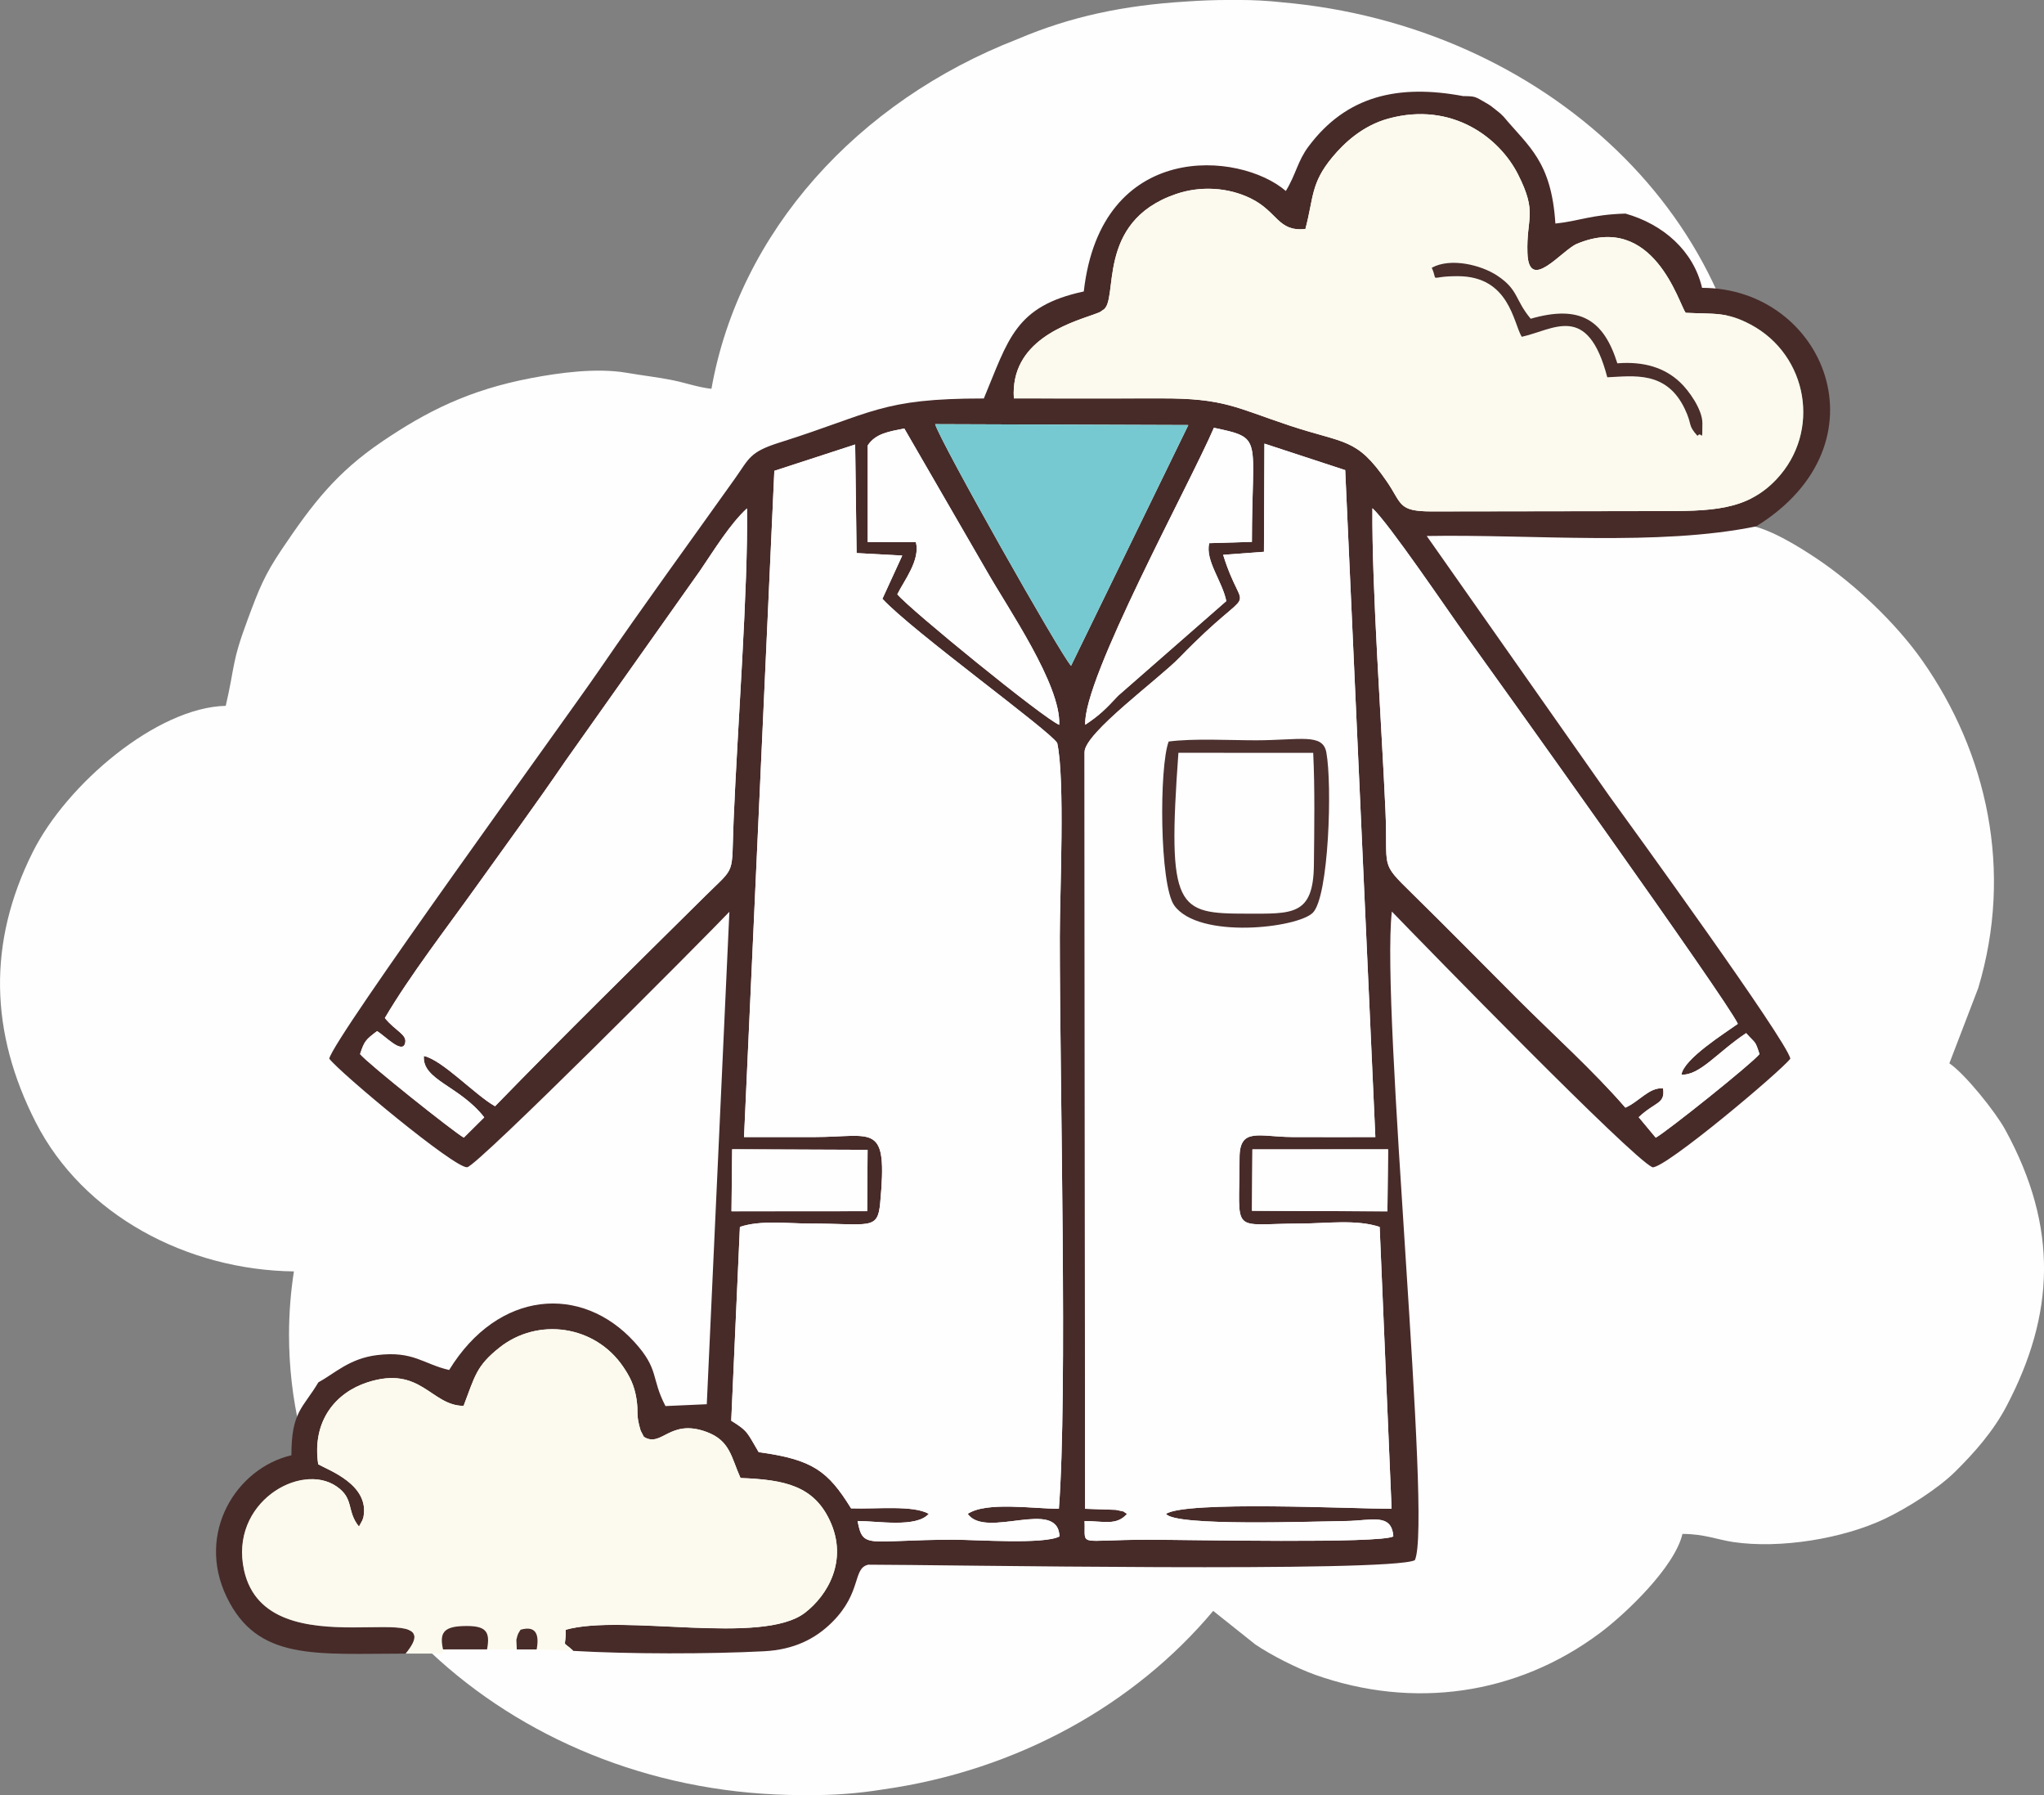
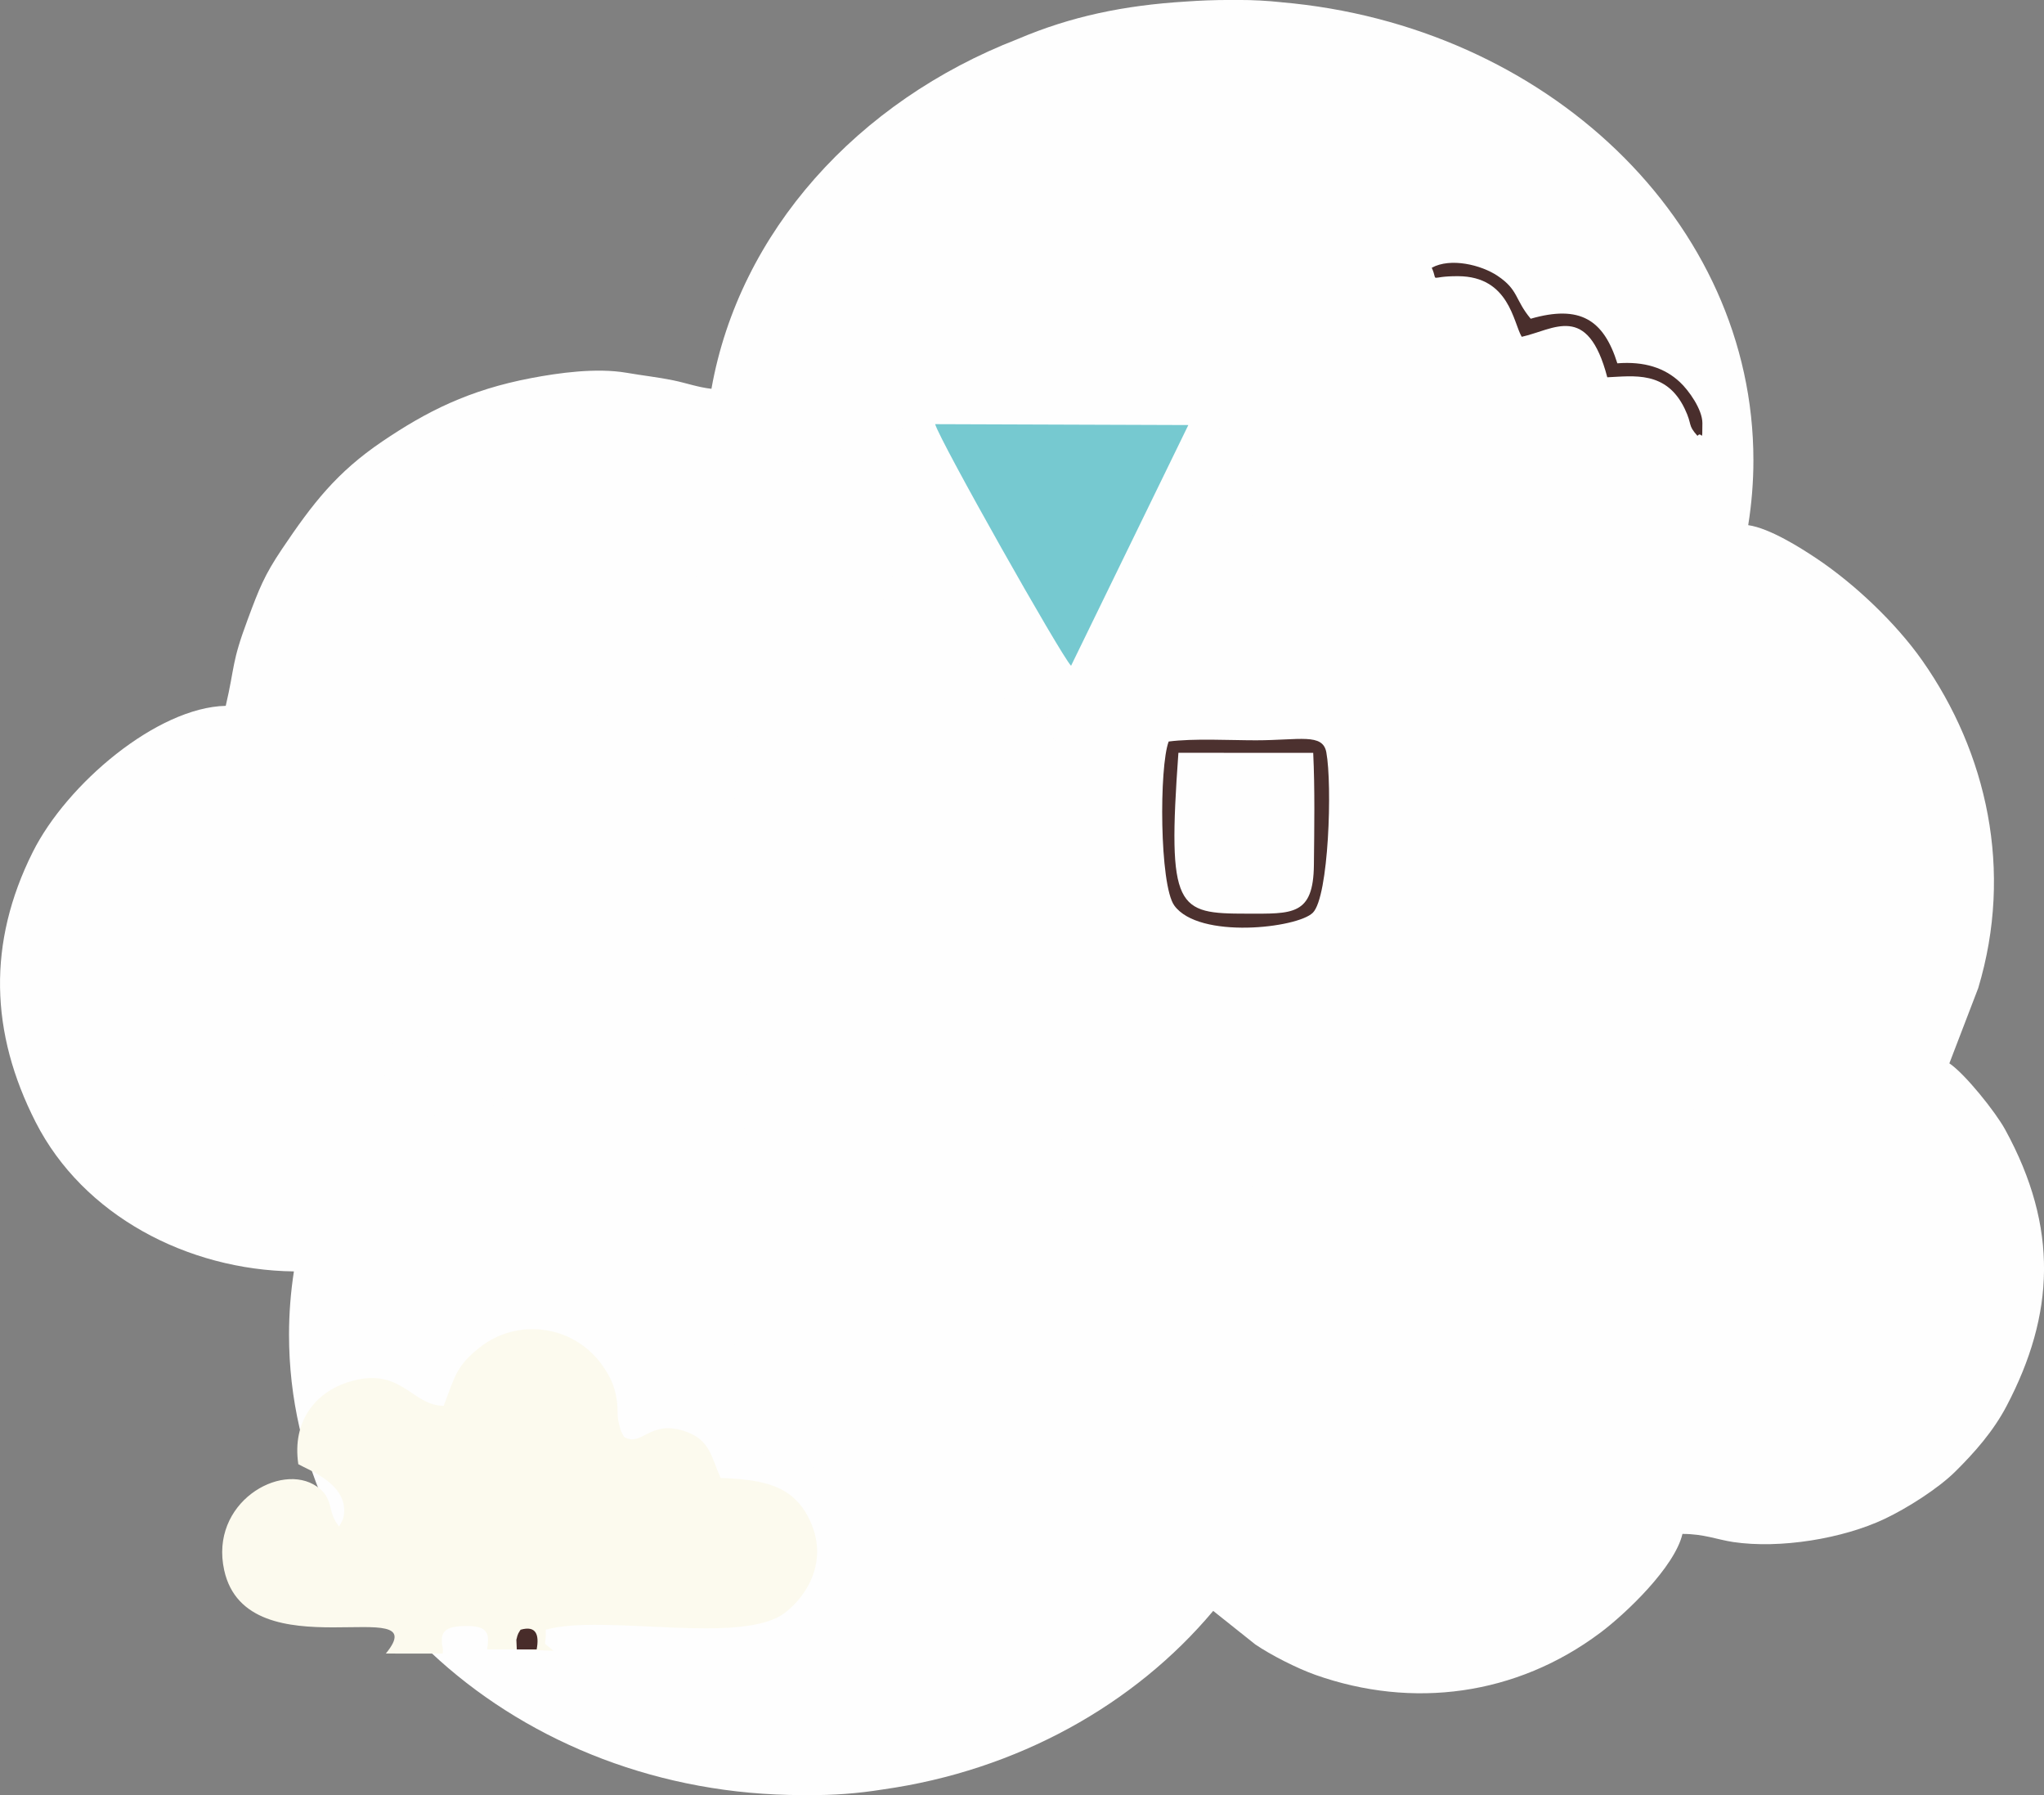
<svg xmlns="http://www.w3.org/2000/svg" xml:space="preserve" width="160mm" height="140.489mm" style="shape-rendering:geometricPrecision; text-rendering:geometricPrecision; image-rendering:optimizeQuality; fill-rule:evenodd; clip-rule:evenodd" viewBox="0 0 802.03 704.23">
  <rect x="0" y="0" width="802.03" height="704.23" fill="#808080" stroke="none" />
  <defs>
    <style type="text/css">  .fil0 {fill:#FEFEFE} .fil1 {fill:#472B29} .fil7 {fill:#482C2A} .fil6 {fill:#492E2C} .fil5 {fill:#4C312F} .fil4 {fill:#76C9D0} .fil3 {fill:#FCFAEE} .fil2 {fill:#FEFEFE}  </style>
  </defs>
  <g id="Слой_x0020_1">
    <path class="fil0" d="M502.74 0.88c104.01,8.99 185.27,86.01 185.27,179.69 0,8.64 -0.71,17.13 -2.04,25.45 8.41,1.19 20.55,8.89 26.74,13.02 15.05,10.04 31.26,25.44 41.56,40.1 25.32,36.06 35.86,82.27 21.95,128.5l-11.32 29.51c6.09,4.08 18.08,19.02 21.91,26.02 21.12,38.58 19.3,72.61 0.59,108.32 -5.22,9.97 -12.61,18.34 -20.26,25.89 -6.6,6.52 -18.63,14.21 -27.66,18.49 -16.34,7.74 -41.02,11.82 -59.42,9.07 -6.26,-0.94 -11.45,-3.18 -19.89,-3.18 -3.03,13 -22.24,31.28 -32.24,38.77 -32.9,24.65 -73.64,30.04 -111.81,16.52 -7.14,-2.53 -17.5,-7.79 -23.57,-11.94l-16.51 -13.15c-30.78,36.74 -76.82,62.62 -129.69,70.06 -9.71,1.56 -19.55,2.33 -29.43,2.18 -0.69,0.01 -1.38,0.02 -2.07,0.02 -111.25,0 -201.44,-80.85 -201.44,-180.57 0,-8.44 0.66,-16.74 1.91,-24.87 -41.78,-0.55 -82.65,-21.93 -101.32,-58.54 -17.93,-35.17 -18.96,-70.34 -1.16,-105.95 13.44,-26.87 48.9,-56.79 75.74,-57.39 3.71,-15.91 2.16,-16.59 8.64,-33.96 4.5,-12.09 6.51,-17.25 13.37,-27.46 12.16,-18.08 21.52,-30.17 39.38,-42.28 17.4,-11.79 33.98,-20.22 58.54,-24.89 10.55,-2 25.39,-4.12 37.35,-2.07 6.75,1.16 12.26,1.72 18.34,2.97 5.08,1.04 9.6,2.71 14.96,3.32 10.93,-61.57 57.29,-112.83 120.19,-137.22 20.93,-8.92 41.79,-13.22 65.97,-14.7 5.62,-0.41 11.3,-0.62 17.04,-0.62 0.42,0 0.84,0.01 1.26,0.01 0.86,-0.01 1.72,-0.01 2.59,-0.01 5.44,-0.01 10.97,0.29 16.54,0.88z" />
    <g id="_638569048">
-       <path class="fil1" d="M491.42 450.92l53.24 -0.03 -0.26 24.32 -53.14 -0.21 0.17 -24.07zm-204.13 -0.05l53.14 0.21 -0.17 24.07 -53.24 0.04 0.26 -24.32zm-136.28 -51.49c9.91,-16.83 24.43,-35.59 35.72,-51.39 11.91,-16.67 23.25,-32.06 35.25,-49.62l52.76 -74.56c5.56,-8.16 11.74,-18.3 18.38,-24.37 0.47,31.23 -3.77,86.45 -5.25,122.11 -0.93,22.44 1.13,17.8 -11.06,29.87 -27.89,27.61 -55.54,54.77 -82.56,82.56 -7.88,-4.43 -20.66,-18.16 -27.93,-19.72 -0.73,9.48 14.02,11.66 23.69,24.08l-8.02 7.96c-4.34,-2.52 -37.56,-28.98 -40.7,-32.78 1.72,-5.26 2.28,-5.64 6.65,-9 2.98,1.67 9.74,9.07 10.99,4.85 1.04,-3.53 -3.71,-4.77 -7.91,-10zm359.44 80.63c9.8,-0.02 21.82,-1.74 30.9,1.34l4.68 110.56c-15,0 -80.66,-3.22 -88.51,2 3.54,5.02 57.69,2.94 70.63,2.8 9.92,-0.11 17.9,-3.29 18.56,6.04 -5.34,2.91 -79.95,1.29 -96.38,1.3 -28.38,0.02 -24.29,3.06 -24.77,-7.33 7.45,0 12.52,1.93 16.68,-2.82 -2.36,-1.33 0.31,-0.56 -4.47,-1.58l-12.02 -0.41 -0.19 -296.86c0,-7.48 29.13,-28.67 37.25,-37.06 31.17,-32.2 25.55,-13.39 17.13,-40.32l16.01 -1.19 0.19 -42.43 31.69 10.39 11.83 261.64c-10.92,0 -21.85,0.05 -32.76,-0.01 -12.84,-0.07 -20.53,-3.92 -20.53,8.13 0,30.81 -4.02,25.85 24.08,25.81zm179.95 -66.48c-3.34,4.04 -36.25,30.31 -40.71,32.79l-6.69 -8.03c6.58,-6.2 10.43,-5.08 9.57,-11.29 -5.36,-0.6 -9.44,5.23 -14.8,7.54 -12.43,-14.38 -28.44,-28.78 -42.17,-42.5 -14.27,-14.27 -27.17,-27.43 -41.56,-41.55 -12.89,-12.64 -9.37,-9.27 -10.41,-32.52 -1.56,-34.96 -5.39,-87.39 -5.11,-118.58 6.46,5.89 29.53,40.1 36.82,50.21 9.48,13.14 102.8,143.43 106.55,152.07 -5.05,3.64 -21.22,13.73 -22.12,19.93 7.25,0.34 13.96,-8.67 25.38,-16.29 3.91,4.38 3.45,2.73 5.25,8.22zm-354.84 -239.15l0.56 42.6 17.91 0.98 -7.78 16.96c11.68,12.68 65.97,51.92 68.59,56.59 3.11,14.33 1.01,58.51 1.01,76.04 0,58.84 3.11,178.85 -0.36,224.35 -10.03,0 -28.43,-2.89 -35.78,2 7.11,10.08 35.42,-6.38 36.03,8.84 -5.91,3.24 -32.71,1.3 -41.45,1.3 -33.93,0 -35.64,4.07 -37.78,-7.33 7.96,0 23.06,2.73 27.93,-2.82 -6.17,-3.49 -20.35,-1.81 -30.49,-2.15 -9.08,-14.67 -15.05,-19.17 -36.25,-22.05 -4.51,-7.53 -4,-8.17 -10.77,-12.33l3.4 -76.03c8.18,-2.73 18.56,-1.33 27.38,-1.32 23.61,0.02 26.67,2.78 27.67,-8.07 2.95,-32 -2.4,-25.89 -25.9,-25.86 -9.15,0.01 -18.31,0 -27.53,-0l11.89 -261.35 31.74 -10.34zm90.28 109.93c-1.02,-17.9 40.93,-94.23 50.48,-116.49 19.65,4.18 14.92,3.39 14.91,44.76l-16.76 0.51c-1.61,6.86 5.07,14.76 6.72,22.71l-42.41 37.1c-5.12,5.5 -7.51,7.82 -12.93,11.41zm-85.38 -109.51c3.08,-4.83 8.65,-5.54 14.38,-6.69l32.27 55.78c8.44,14.86 29.21,44.73 28.52,60.46 -6,-2.37 -58.75,-45.36 -63.53,-51.2 2.65,-5.42 9.05,-13.35 7.29,-20.45l-18.92 -0.05 0 -37.85zm79.81 86.39c-4.03,-4.13 -51.45,-88.12 -53.33,-94.79l99.34 0.35 -46.01 94.43zm91.93 -171.34c3.31,-12.4 2.02,-17.87 10.61,-28.21 4.74,-5.71 11.99,-12.4 22,-15.13 25.02,-6.81 43.59,7.59 50.82,21.88 7.79,15.39 3.22,16.85 3.71,30.86 0.54,15.78 13.51,-1.12 19.41,-3.6 30.19,-12.65 40.03,23.72 42.69,27.06 11.29,0.56 15.96,-0.47 25.5,4.61 22.45,11.97 27.74,42.04 10.07,60.74 -11.73,12.41 -25.81,12.45 -46.86,12.43l-88.56 0.13c-13.13,-0.03 -11.41,-3 -17.46,-11.79 -11.9,-17.29 -16.26,-14.62 -38.19,-21.91 -21.07,-7 -25.6,-10.71 -50.31,-10.64 -19.27,0.06 -38.54,0 -57.81,0 -1.5,-22.55 21.31,-29.38 31.19,-32.87 3.98,-1.4 2.43,-1.06 3.77,-1.8 6.48,-3.58 -3.29,-34.5 28.55,-45.46 9.82,-3.38 20.64,-2.61 29.34,1.63 10.75,5.24 10.65,13.19 21.52,12.04zm-387.25 452.4c-6.04,10.23 -10.61,11.32 -10.61,28.66 -21.61,5.04 -37.46,30.46 -25.44,55.51 12.14,25.31 34.91,22.3 70.32,22.3 20.1,-24.51 -54.43,8.05 -63.43,-32.67 -5.84,-26.42 22.14,-42.65 36.31,-32.88 7,4.82 3.79,9.61 8.77,15.73l1.32 -2.43c0.11,-0.36 0.36,-0.9 0.44,-1.31 2.45,-12.75 -13.72,-18.35 -17.76,-20.71 -2.52,-17.15 7,-28.13 19.27,-32.11 21.03,-6.84 24.91,9.14 37.78,9.21 4.47,-11.68 4.94,-15.59 14.03,-22.83 15.09,-12 37.53,-8.84 48.6,7.5 2.61,3.85 4.33,7.22 5.17,12.39 0.97,6 -0.39,5.72 1.66,12.62l1.28 2.48c7.07,4.38 10.06,-7.34 24.67,-1.91 9.2,3.42 9.6,9.93 13.25,18.05 17.54,0.65 28.72,3.16 35.06,16.73 7.23,15.48 -0.79,29.23 -9.8,36.14 -16.91,12.96 -71.28,0.28 -93.86,6.66 0.16,7.88 -1.89,3.74 2.98,8.27 21.47,1.26 53.39,1.27 74.9,0.14 11.6,-0.61 20.05,-4.79 26.7,-11.44 11.75,-11.75 7.89,-21.16 14.15,-22.52 27.52,0 204.59,3.14 214.45,-1.76 6.91,-14.53 -13.45,-215.98 -9.02,-254.47 12.52,12.93 93.98,96.62 102.26,100.33 4.98,0.55 50.47,-37.77 54.11,-42.62 -1.6,-7.33 -61.92,-90.46 -71.15,-103.2l-71.53 -101.84c41.28,-0.73 90.77,4.11 129.25,-3.77 52.49,-32.42 26.68,-93.58 -21.22,-93.58 -3.37,-14.47 -15.18,-24.93 -30.06,-29.13 -13.49,0.41 -18.1,2.94 -27.49,3.91 -1.55,-24.35 -10.46,-30.14 -20.36,-41.98 -1.21,-1.09 -0.35,-0.54 -2.78,-2.45 -2.15,-1.69 -2.18,-1.81 -4.16,-2.94 -4.23,-2.41 -3.94,-2.59 -8.87,-2.63 -25.41,-4.75 -45.79,-0.21 -60.71,19.78 -4.28,5.73 -4.88,10.86 -8.89,17.44 -18.02,-15.56 -72.52,-20.16 -79.28,39.42 -27.02,5.81 -29.54,18.81 -39.22,41.98 -40.62,0 -43.32,5.7 -80.15,17.29 -11.87,3.73 -11.88,6.22 -17.58,14.23 -18.18,25.57 -35.53,49.25 -53.55,75.54 -12.82,18.71 -103.72,143.55 -105.57,151.93 4.2,5.55 49.28,43.12 54.12,42.6 3.99,-0.43 93.21,-90.02 102.89,-100.22l-8.87 193.19 -16.21 0.72c-5.78,-11.09 -2.34,-14.28 -12.15,-25.08 -20.71,-22.79 -53.47,-20.45 -72.73,10.93 -10.14,-2.31 -14.06,-7.6 -28.3,-5.84 -10.82,1.33 -16.53,7.14 -22.98,10.67z" />
      <path class="fil2" d="M303.83 184.71l-11.89 261.35c9.23,0 18.38,0.01 27.53,0 23.5,-0.02 28.86,-6.13 25.9,25.86 -1,10.84 -4.07,8.08 -27.67,8.07 -8.82,-0.01 -19.2,-1.41 -27.38,1.32l-3.4 76.03c6.78,4.17 6.26,4.8 10.77,12.33 21.2,2.89 27.17,7.38 36.25,22.05 10.14,0.35 24.32,-1.33 30.49,2.15 -4.86,5.55 -19.97,2.82 -27.93,2.82 2.13,11.4 3.85,7.33 37.78,7.33 8.74,0 35.54,1.94 41.45,-1.3 -0.61,-15.23 -28.92,1.24 -36.03,-8.84 7.36,-4.89 25.75,-2 35.78,-2 3.47,-45.5 0.36,-165.52 0.36,-224.35 0,-17.53 2.1,-61.71 -1.01,-76.04 -2.62,-4.67 -56.91,-43.91 -68.59,-56.59l7.78 -16.96 -17.91 -0.98 -0.56 -42.6 -31.74 10.34z" />
-       <path class="fil2" d="M458.57 290.9c9.81,-1.29 23.88,-0.48 34.2,-0.48 17.25,-0 26.25,-2.91 27.66,4.73 2.35,12.75 1,56.62 -5.3,62.92 -6.02,6.02 -44.67,10.51 -54.35,-2.82 -5.83,-8.03 -5.97,-54.51 -2.21,-64.35zm37.39 -74.44l-16.01 1.19c8.41,26.94 14.04,8.13 -17.13,40.32 -8.12,8.39 -37.25,29.58 -37.25,37.06l0.19 296.86 12.02 0.41c4.79,1.02 2.11,0.25 4.47,1.58 -4.16,4.75 -9.24,2.82 -16.68,2.82 0.47,10.39 -3.62,7.35 24.77,7.33 16.43,-0.01 91.04,1.61 96.38,-1.3 -0.66,-9.34 -8.64,-6.15 -18.56,-6.04 -12.94,0.14 -67.09,2.22 -70.63,-2.8 7.85,-5.22 73.51,-2 88.51,-2l-4.68 -110.56c-9.08,-3.07 -21.1,-1.35 -30.9,-1.34 -28.1,0.05 -24.08,5 -24.08,-25.81 0,-12.05 7.69,-8.2 20.53,-8.13 10.91,0.06 21.84,0.01 32.76,0.01l-11.83 -261.64 -31.69 -10.39 -0.19 42.43z" />
-       <path class="fil3" d="M572.19 108.35c-12.23,-0.06 -7.64,2.85 -10.39,-3.3 7.4,-4.08 19.42,-1.13 25.82,3.15 8.34,5.58 6.7,9.28 13.02,16.84 19.3,-5.56 28.62,0.35 34,17.49 10.59,-0.84 18.57,1.79 24.5,7.33 3.58,3.34 8.87,10.79 8.87,16.12 -0.01,8.72 -0.12,2.76 -1.93,5.01 -4.02,-4.47 -1.85,-4.03 -4.99,-10.6 -7.2,-15.08 -20.12,-12.83 -30.4,-12.38 -7.72,-29.5 -20.94,-18.66 -33.57,-15.88 -3.31,-5.59 -4.89,-23.68 -24.91,-23.78zm-59.99 -18.51c-10.86,1.15 -10.76,-6.8 -21.52,-12.04 -8.71,-4.24 -19.52,-5.01 -29.34,-1.63 -31.84,10.96 -22.07,41.88 -28.55,45.46 -1.34,0.74 0.21,0.39 -3.77,1.8 -9.88,3.48 -32.69,10.32 -31.19,32.87 19.27,0 38.54,0.06 57.81,-0 24.71,-0.08 29.25,3.63 50.31,10.64 21.93,7.29 26.29,4.62 38.19,21.91 6.05,8.79 4.33,11.76 17.46,11.79l88.56 -0.13c21.04,0.02 35.13,-0.02 46.86,-12.43 17.67,-18.7 12.38,-48.77 -10.07,-60.74 -9.53,-5.08 -14.21,-4.06 -25.5,-4.61 -2.66,-3.34 -12.5,-39.71 -42.69,-27.06 -5.91,2.47 -18.87,19.37 -19.41,3.6 -0.48,-14.01 4.08,-15.47 -3.71,-30.86 -7.23,-14.29 -25.8,-28.69 -50.82,-21.88 -10.01,2.73 -17.26,9.41 -22,15.13 -8.58,10.34 -7.29,15.81 -10.61,28.21z" />
-       <path class="fil3" d="M159.22 648.71l14.48 0 0.13 -1.64c-1.35,-6.1 -0.12,-8.86 7.68,-9.15 9.13,-0.33 10.95,1.92 9.59,9.14l11.66 0c-0,-0.02 -0.17,-3.78 -0.17,-3.79 0.61,-2.67 0.87,-2.63 1.65,-3.94 6.2,-1.76 7.39,2.06 6.31,7.73l14.38 0.55c-4.87,-4.53 -2.82,-0.39 -2.98,-8.27 22.58,-6.38 76.95,6.31 93.86,-6.66 9.01,-6.91 17.04,-20.65 9.8,-36.14 -6.34,-13.58 -17.52,-16.08 -35.06,-16.73 -3.66,-8.12 -4.05,-14.63 -13.25,-18.05 -14.61,-5.43 -17.59,6.28 -24.67,1.91l-1.28 -2.48c-2.05,-6.89 -0.69,-6.62 -1.66,-12.62 -0.84,-5.17 -2.56,-8.54 -5.17,-12.39 -11.07,-16.34 -33.51,-19.5 -48.6,-7.5 -9.1,7.24 -9.56,11.15 -14.03,22.83 -12.87,-0.07 -16.75,-16.05 -37.78,-9.21 -12.27,3.99 -21.79,14.97 -19.27,32.11 4.05,2.36 20.22,7.96 17.76,20.71 -0.08,0.41 -0.33,0.95 -0.44,1.31l-1.32 2.43c-4.98,-6.12 -1.76,-10.91 -8.77,-15.73 -14.18,-9.77 -42.15,6.46 -36.31,32.88 9,40.71 83.53,8.16 63.43,32.67z" />
+       <path class="fil3" d="M159.22 648.71l14.48 0 0.13 -1.64c-1.35,-6.1 -0.12,-8.86 7.68,-9.15 9.13,-0.33 10.95,1.92 9.59,9.14l11.66 0l14.38 0.55c-4.87,-4.53 -2.82,-0.39 -2.98,-8.27 22.58,-6.38 76.95,6.31 93.86,-6.66 9.01,-6.91 17.04,-20.65 9.8,-36.14 -6.34,-13.58 -17.52,-16.08 -35.06,-16.73 -3.66,-8.12 -4.05,-14.63 -13.25,-18.05 -14.61,-5.43 -17.59,6.28 -24.67,1.91l-1.28 -2.48c-2.05,-6.89 -0.69,-6.62 -1.66,-12.62 -0.84,-5.17 -2.56,-8.54 -5.17,-12.39 -11.07,-16.34 -33.51,-19.5 -48.6,-7.5 -9.1,7.24 -9.56,11.15 -14.03,22.83 -12.87,-0.07 -16.75,-16.05 -37.78,-9.21 -12.27,3.99 -21.79,14.97 -19.27,32.11 4.05,2.36 20.22,7.96 17.76,20.71 -0.08,0.41 -0.33,0.95 -0.44,1.31l-1.32 2.43c-4.98,-6.12 -1.76,-10.91 -8.77,-15.73 -14.18,-9.77 -42.15,6.46 -36.31,32.88 9,40.71 83.53,8.16 63.43,32.67z" />
      <path class="fil2" d="M637.77 434.52c5.35,-2.31 9.44,-8.15 14.8,-7.54 0.86,6.21 -2.98,5.09 -9.57,11.29l6.69 8.03c4.45,-2.47 37.37,-28.75 40.71,-32.79 -1.8,-5.49 -1.33,-3.84 -5.25,-8.22 -11.42,7.62 -18.13,16.63 -25.38,16.29 0.9,-6.2 17.07,-16.29 22.12,-19.93 -3.75,-8.64 -97.07,-138.92 -106.55,-152.07 -7.29,-10.11 -30.36,-44.32 -36.82,-50.21 -0.28,31.19 3.55,83.63 5.11,118.58 1.04,23.24 -2.48,19.87 10.41,32.52 14.39,14.12 27.3,27.28 41.56,41.55 13.72,13.72 29.74,28.12 42.17,42.5z" />
      <path class="fil2" d="M151.01 399.37c4.2,5.22 8.95,6.46 7.91,10 -1.24,4.22 -8.01,-3.18 -10.99,-4.85 -4.37,3.35 -4.93,3.74 -6.65,9 3.14,3.8 36.36,30.26 40.7,32.78l8.02 -7.96c-9.67,-12.42 -24.42,-14.6 -23.69,-24.08 7.28,1.55 20.06,15.28 27.93,19.72 27.02,-27.79 54.68,-54.95 82.56,-82.56 12.2,-12.07 10.13,-7.43 11.06,-29.87 1.48,-35.66 5.72,-90.88 5.25,-122.11 -6.63,6.07 -12.82,16.21 -18.38,24.37l-52.76 74.56c-12.01,17.56 -23.35,32.95 -35.25,49.62 -11.29,15.81 -25.81,34.57 -35.72,51.39z" />
      <path class="fil4" d="M420.27 261.18l46.01 -94.43 -99.34 -0.35c1.88,6.66 49.3,90.65 53.33,94.79z" />
      <path class="fil2" d="M462.4 295.32c-4.47,61.72 -0.51,63.1 26.84,63.12 17.84,0.01 26.11,0.86 26.32,-19.1 0.15,-14.13 0.4,-29.81 -0.27,-43.98l-52.88 -0.03z" />
      <path class="fil2" d="M340.46 174.79l0 37.85 18.92 0.05c1.77,7.1 -4.64,15.03 -7.29,20.45 4.77,5.83 57.53,48.83 63.53,51.2 0.69,-15.72 -20.08,-45.6 -28.52,-60.46l-32.27 -55.78c-5.73,1.15 -11.3,1.86 -14.38,6.69z" />
      <path class="fil2" d="M425.84 284.3c5.42,-3.59 7.81,-5.92 12.93,-11.41l42.41 -37.1c-1.65,-7.95 -8.33,-15.85 -6.72,-22.71l16.76 -0.51c0,-41.37 4.74,-40.58 -14.91,-44.76 -9.54,22.26 -51.5,98.59 -50.48,116.49z" />
      <polygon class="fil2" points="491.26,474.99 544.4,475.2 544.66,450.88 491.42,450.92 " />
      <polygon class="fil2" points="287.03,475.18 340.27,475.15 340.43,451.08 287.29,450.86 " />
      <path class="fil5" d="M462.4 295.32l52.88 0.03c0.68,14.18 0.42,29.85 0.27,43.98 -0.21,19.96 -8.48,19.11 -26.32,19.1 -27.35,-0.01 -31.31,-1.4 -26.84,-63.12zm-3.83 -4.42c-3.76,9.84 -3.62,56.32 2.21,64.35 9.67,13.33 48.32,8.84 54.35,2.82 6.3,-6.3 7.65,-50.17 5.3,-62.92 -1.41,-7.64 -10.41,-4.74 -27.66,-4.73 -10.31,0 -24.38,-0.8 -34.2,0.48z" />
      <path class="fil6" d="M561.8 105.05c2.76,6.15 -1.84,3.23 10.39,3.3 20.02,0.1 21.59,18.19 24.91,23.78 12.63,-2.78 25.86,-13.62 33.57,15.88 10.28,-0.45 23.21,-2.69 30.4,12.38 3.14,6.57 0.97,6.13 4.99,10.6 1.82,-2.24 1.93,3.71 1.93,-5.01 0,-5.33 -5.29,-12.79 -8.87,-16.12 -5.93,-5.53 -13.91,-8.17 -24.5,-7.33 -5.38,-17.14 -14.69,-23.05 -34,-17.49 -6.32,-7.57 -4.68,-11.26 -13.02,-16.84 -6.4,-4.28 -18.42,-7.23 -25.82,-3.15z" />
-       <path class="fil1" d="M173.83 647.07l17.28 -0.01c1.36,-7.22 -0.46,-9.48 -9.59,-9.14 -7.8,0.28 -9.03,3.05 -7.68,9.15z" />
      <path class="fil7" d="M202.77 647.07l7.8 0.01c1.07,-5.68 -0.12,-9.5 -6.31,-7.73 -0.78,1.31 -1.04,1.27 -1.65,3.94 -0,0.01 0.16,3.77 0.17,3.79z" />
    </g>
  </g>
</svg>